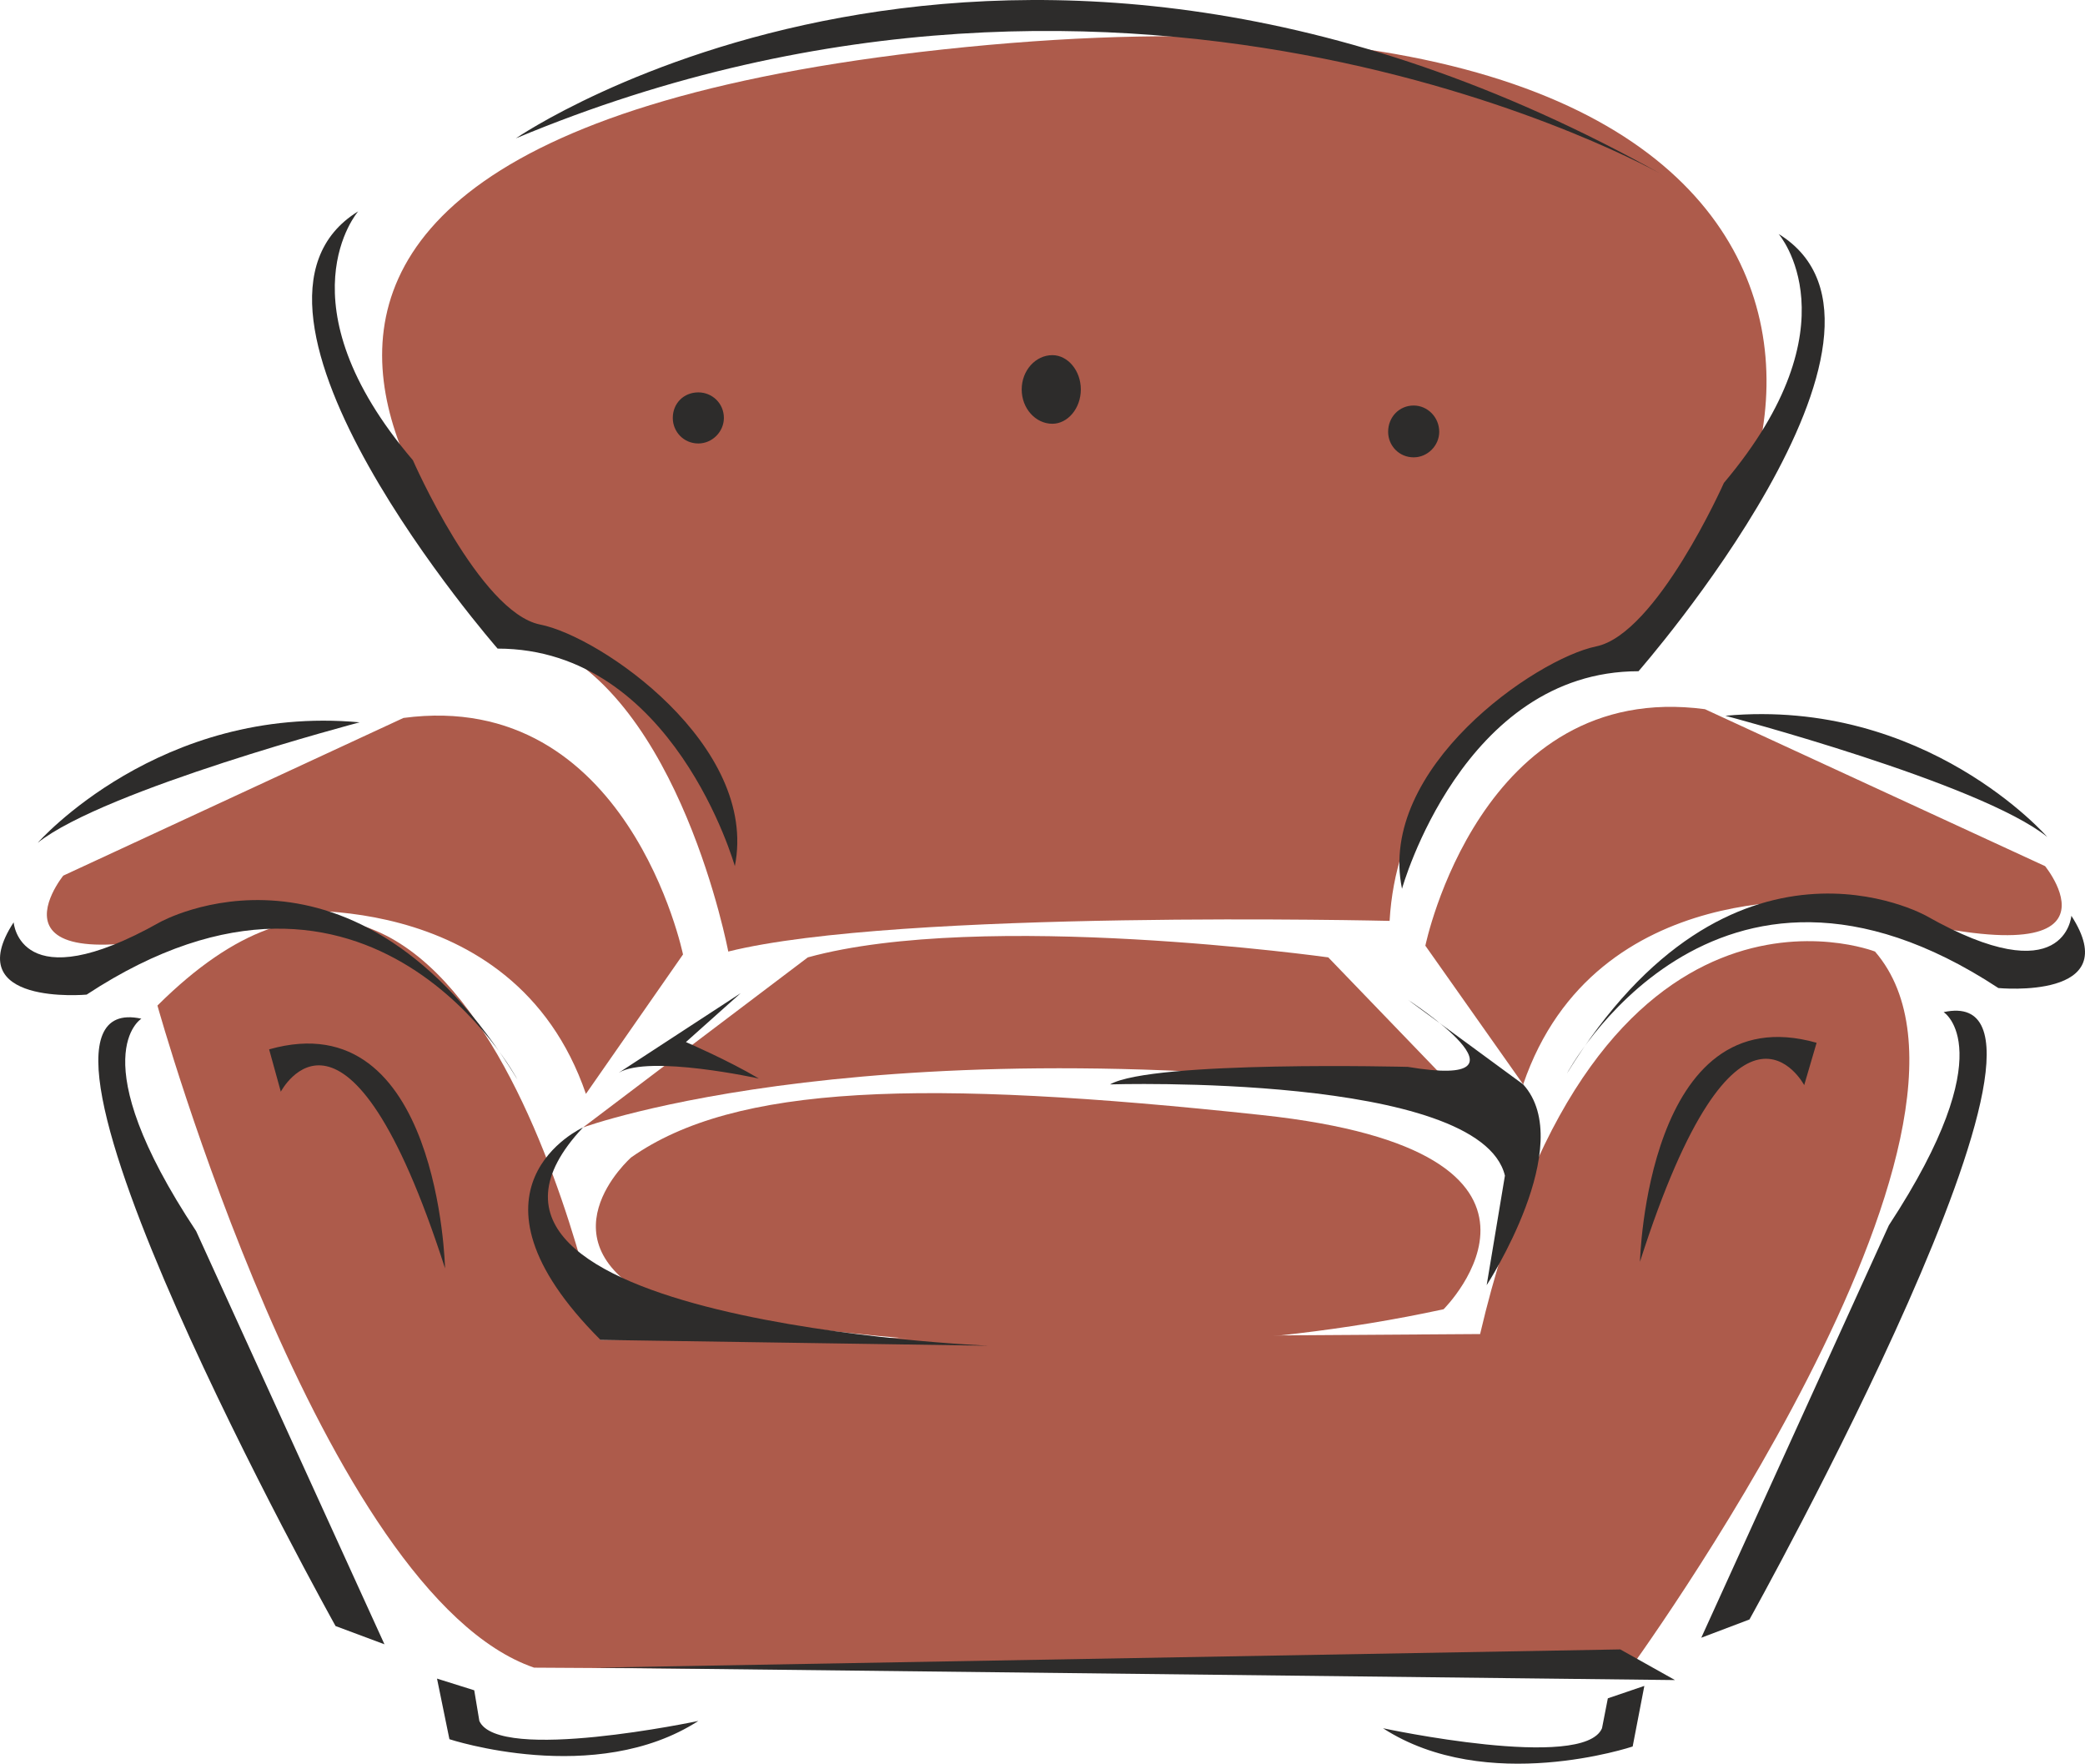
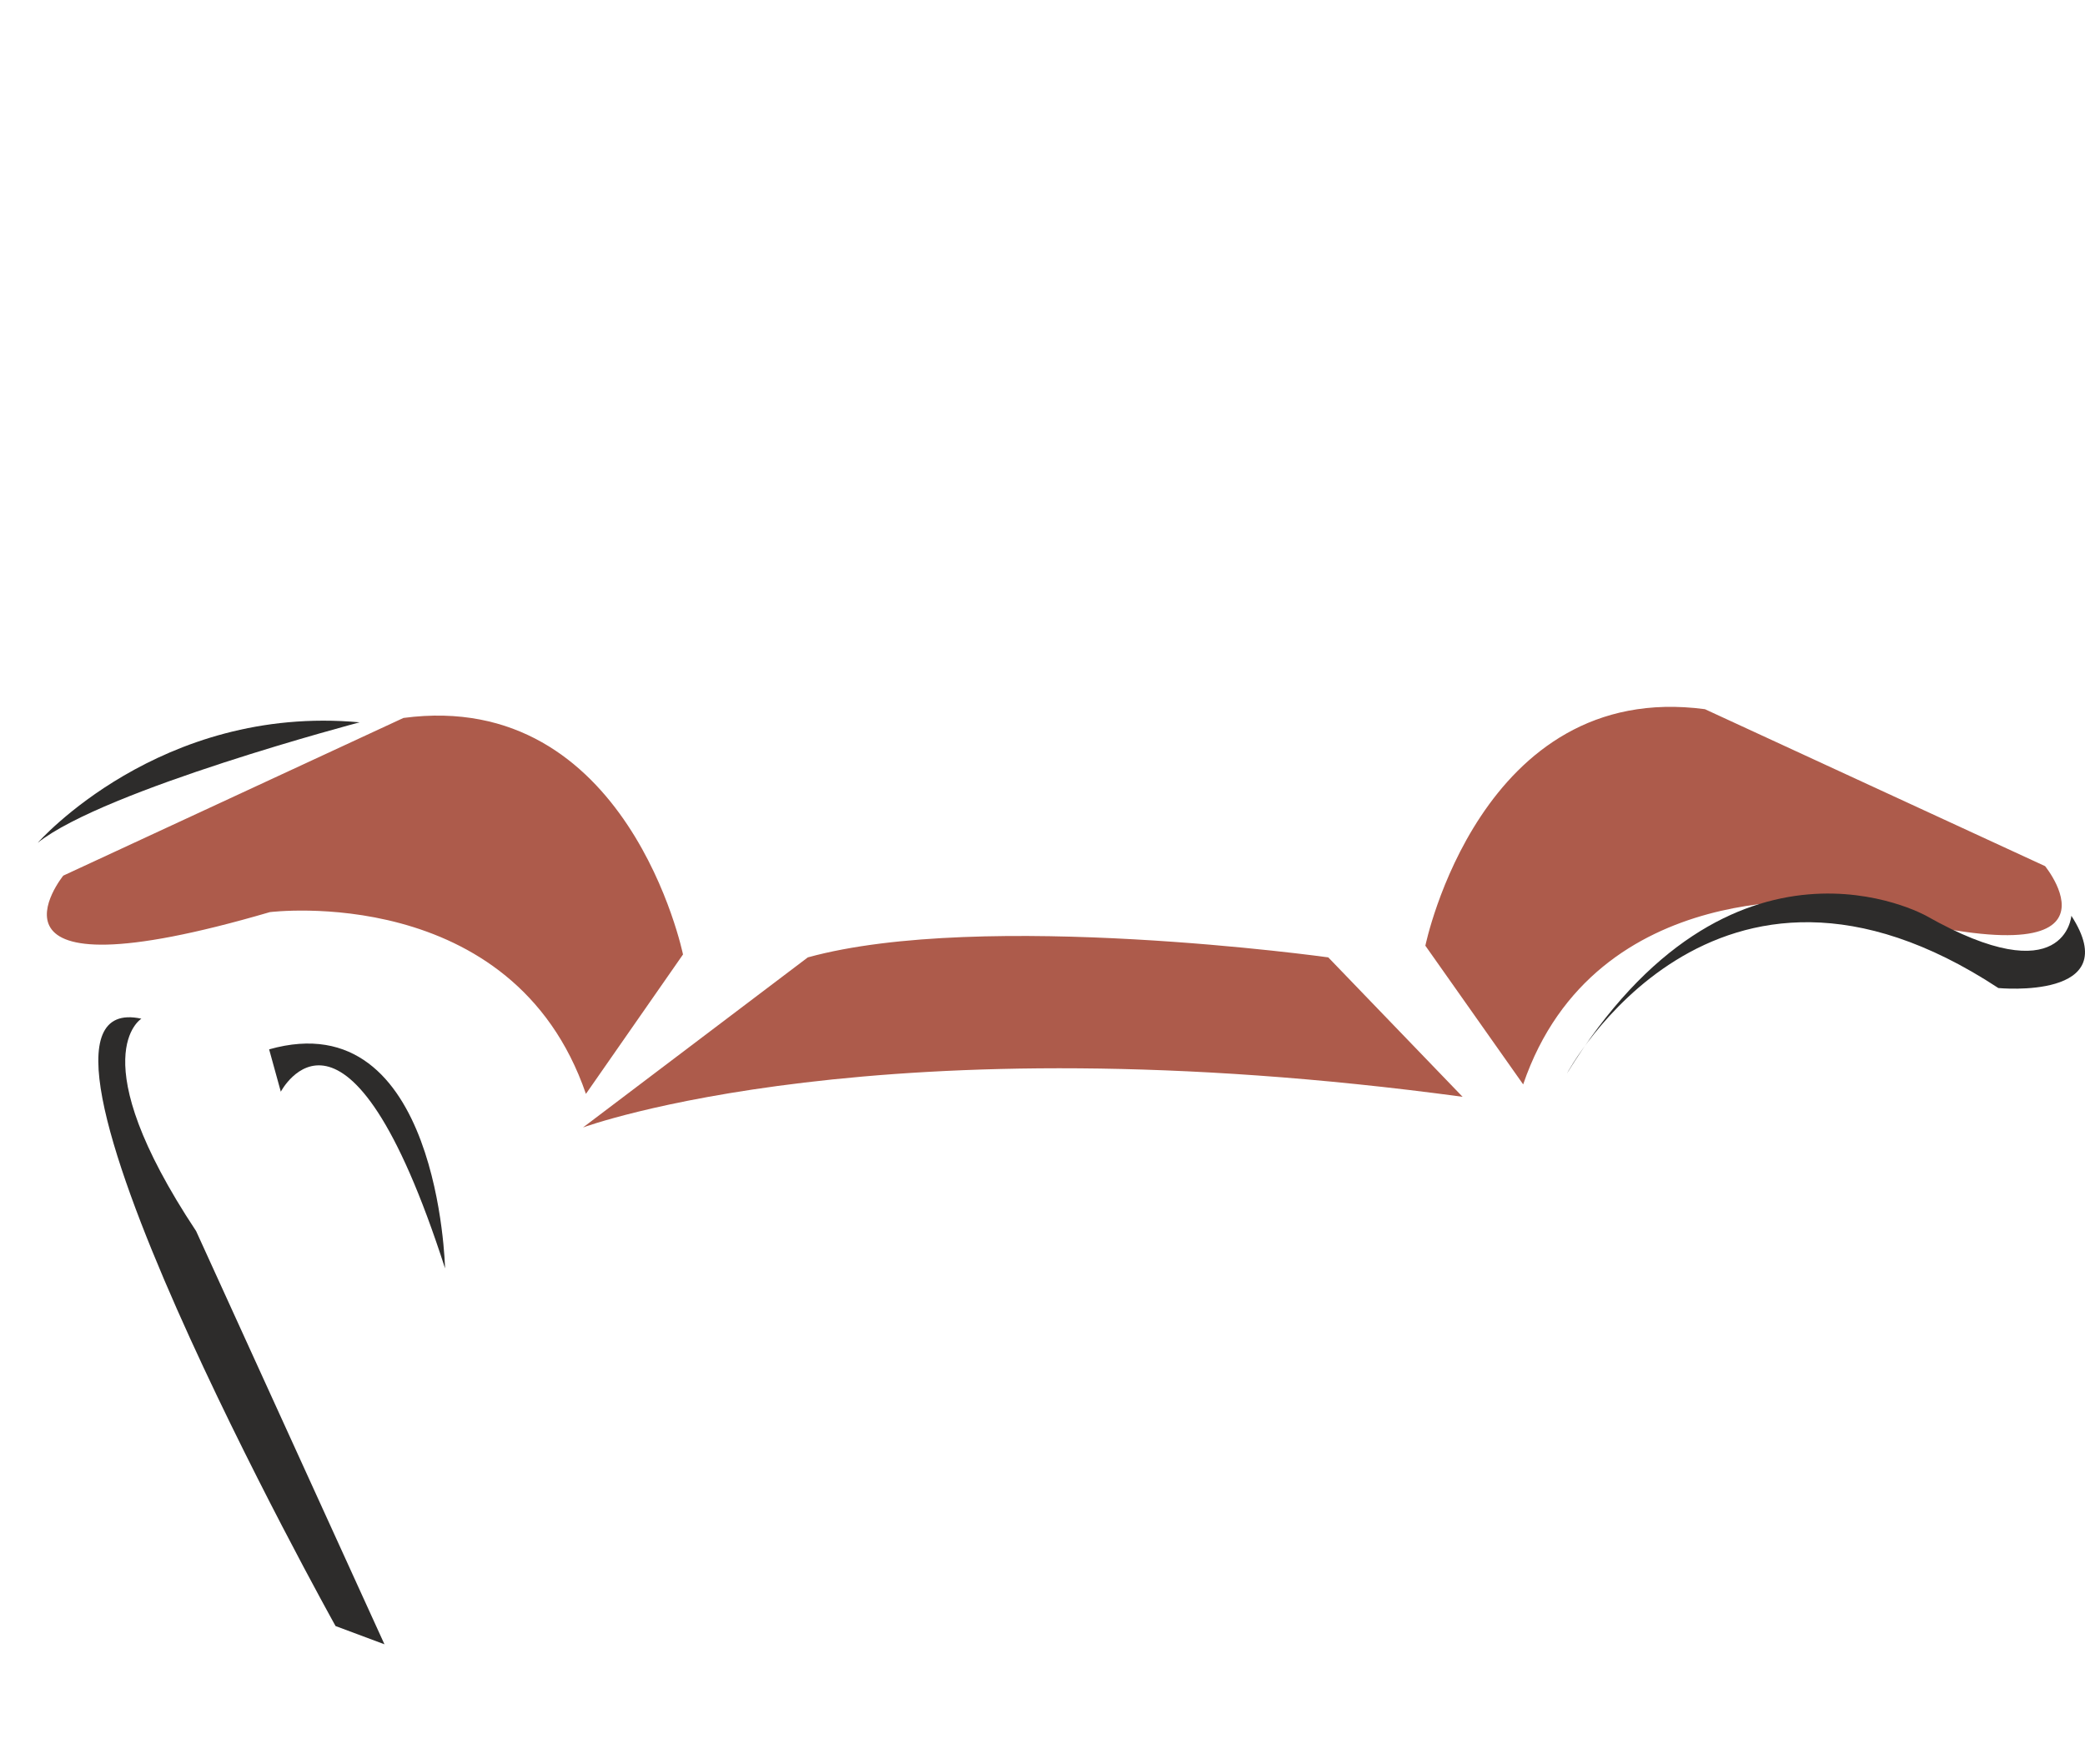
<svg xmlns="http://www.w3.org/2000/svg" height="231.942" viewBox="0 0 205.659 173.957" width="274.212">
-   <path style="fill:#ad5b4b" d="M265.526 435.92s-4.752-25.127-18.576-30.527c0 0-55.08-49.032 41.976-58.68 96.912-9.576 86.76 47.88 62.784 61.128 0 0-19.8 5.4-20.952 25.056 0 0-48.456-1.152-65.232 3.024zm-9.576 20.305s-9.576 8.424 3.024 14.4c0 0 38.304 9 77.112.576 0 0 15.624-15.552-17.928-19.152-33.48-3.6-51.984-3.024-62.208 4.176z" transform="translate(-193.692 -342.068)" />
  <path style="fill:#ad5b4b" d="m273.374 436.497-22.176 16.776s29.304-10.8 86.76-3.024l-13.248-13.752s-34.056-4.752-51.336 0zm-12.312-.288s-5.4-26.28-27.576-23.328l-33.552 15.552s-10.152 12.528 20.376 3.6c0 0 23.976-3.024 31.176 17.928zm73.224-.864s5.4-26.28 27.576-23.328l33.552 15.48s10.224 12.528-20.376 3.6c0 0-23.976-2.952-31.104 17.928z" transform="translate(-193.692 -342.068)" />
-   <path style="fill:#ad5b4b" d="M209.222 441.249s16.2 58.104 37.152 65.304l107.712.648s39.528-53.928 24.552-71.28c0 0-27.576-10.8-38.952 37.728l-86.76.576s-12.528-64.008-43.704-32.976z" transform="translate(-193.692 -342.068)" />
-   <path style="fill:#2d2c2b" d="M244.718 448.52s-14.328-26.855-42.48-8.351c0 0-12.6 1.152-7.2-7.128 0 0 .576 7.776 14.4 0 0 0 19.152-10.8 35.28 15.48z" transform="translate(-193.692 -342.068)" />
  <path style="fill:#2d2c2b" d="M207.638 442.545s-6.048 3.672 5.4 20.952l18.576 40.752-4.824-1.8s-35.352-63.432-19.152-59.904zm29.952 24.624s-.576-26.352-17.352-21.6l1.152 4.176s6.552-12.528 16.2 17.424zm-8.424-53.856s-25.128 6.624-31.752 11.88c0 0 12.024-13.68 31.752-11.88zm119.088 34.632s14.4-26.928 42.552-8.424c0 0 12.6 1.224 7.2-7.128 0 0-.576 7.776-14.328 0 0 0-19.224-10.8-35.424 15.552z" transform="translate(-193.692 -342.068)" />
-   <path style="fill:#2d2c2b" d="M385.406 441.897s5.976 3.672-5.4 21.024l-18.504 40.68 4.752-1.8s35.352-63.432 19.152-59.904zm-29.952 24.623s.648-26.351 17.424-21.6l-1.224 4.177s-6.624-12.528-16.2 17.424zm8.424-53.855s25.128 6.624 31.752 11.952c0 0-11.952-13.752-31.752-11.952zm-112.68 40.608s-13.248 5.976 1.728 20.952l38.304.576s-58.032-2.376-40.032-21.528zm51.984-4.248s36.504-1.152 38.952 9l-1.8 10.8s9-13.824 3.6-19.8l-11.376-8.352s13.752 8.928 0 6.624c0 0-25.2-.648-29.376 1.728zm-34.632-.576s-10.8-2.376-13.824-.576l12.024-7.848-5.4 4.824s4.176 1.8 7.2 3.6zm-16.2 58.104 101.16-1.8 5.4 3.024zm13.824-79.056s-6.048-21.456-23.4-21.456c0 0-29.304-33.552-13.752-43.128 0 0-7.848 9 5.4 24.552 0 0 6.552 14.976 12.528 16.2 5.976 1.152 21.6 11.952 19.224 23.832zm65.808 2.232s5.976-21.456 23.328-21.456c0 0 29.376-33.552 13.824-43.128 0 0 7.776 8.928-5.4 24.552 0 0-6.624 14.904-12.6 16.128-5.976 1.224-21.6 12.024-19.152 23.904zm-87.408-74.016s47.88-32.976 113.112 3.6c0 0-51.48-29.376-113.112-3.6zm18 30.096c1.368 0 2.52-1.152 2.52-2.52 0-1.44-1.152-2.52-2.52-2.52-1.44 0-2.52 1.08-2.52 2.52 0 1.368 1.08 2.52 2.52 2.52zm34.92-1.944c1.512 0 2.808-1.512 2.808-3.384 0-1.872-1.296-3.384-2.808-3.384-1.656 0-3.024 1.512-3.024 3.384 0 1.872 1.368 3.384 3.024 3.384zm35.64 3.312c1.368 0 2.52-1.152 2.52-2.52 0-1.44-1.152-2.592-2.52-2.592-1.44 0-2.52 1.152-2.52 2.592 0 1.368 1.08 2.52 2.52 2.52zm-96.336 120.456 1.224 5.976s14.4 4.752 24.552-1.8c0 0-19.728 4.176-21.6 0l-.504-3.024zm119.088.72-1.152 5.976s-14.4 4.824-24.624-1.8c0 0 19.8 4.248 21.6 0l.576-2.952z" transform="translate(-193.692 -342.068)" />
</svg>